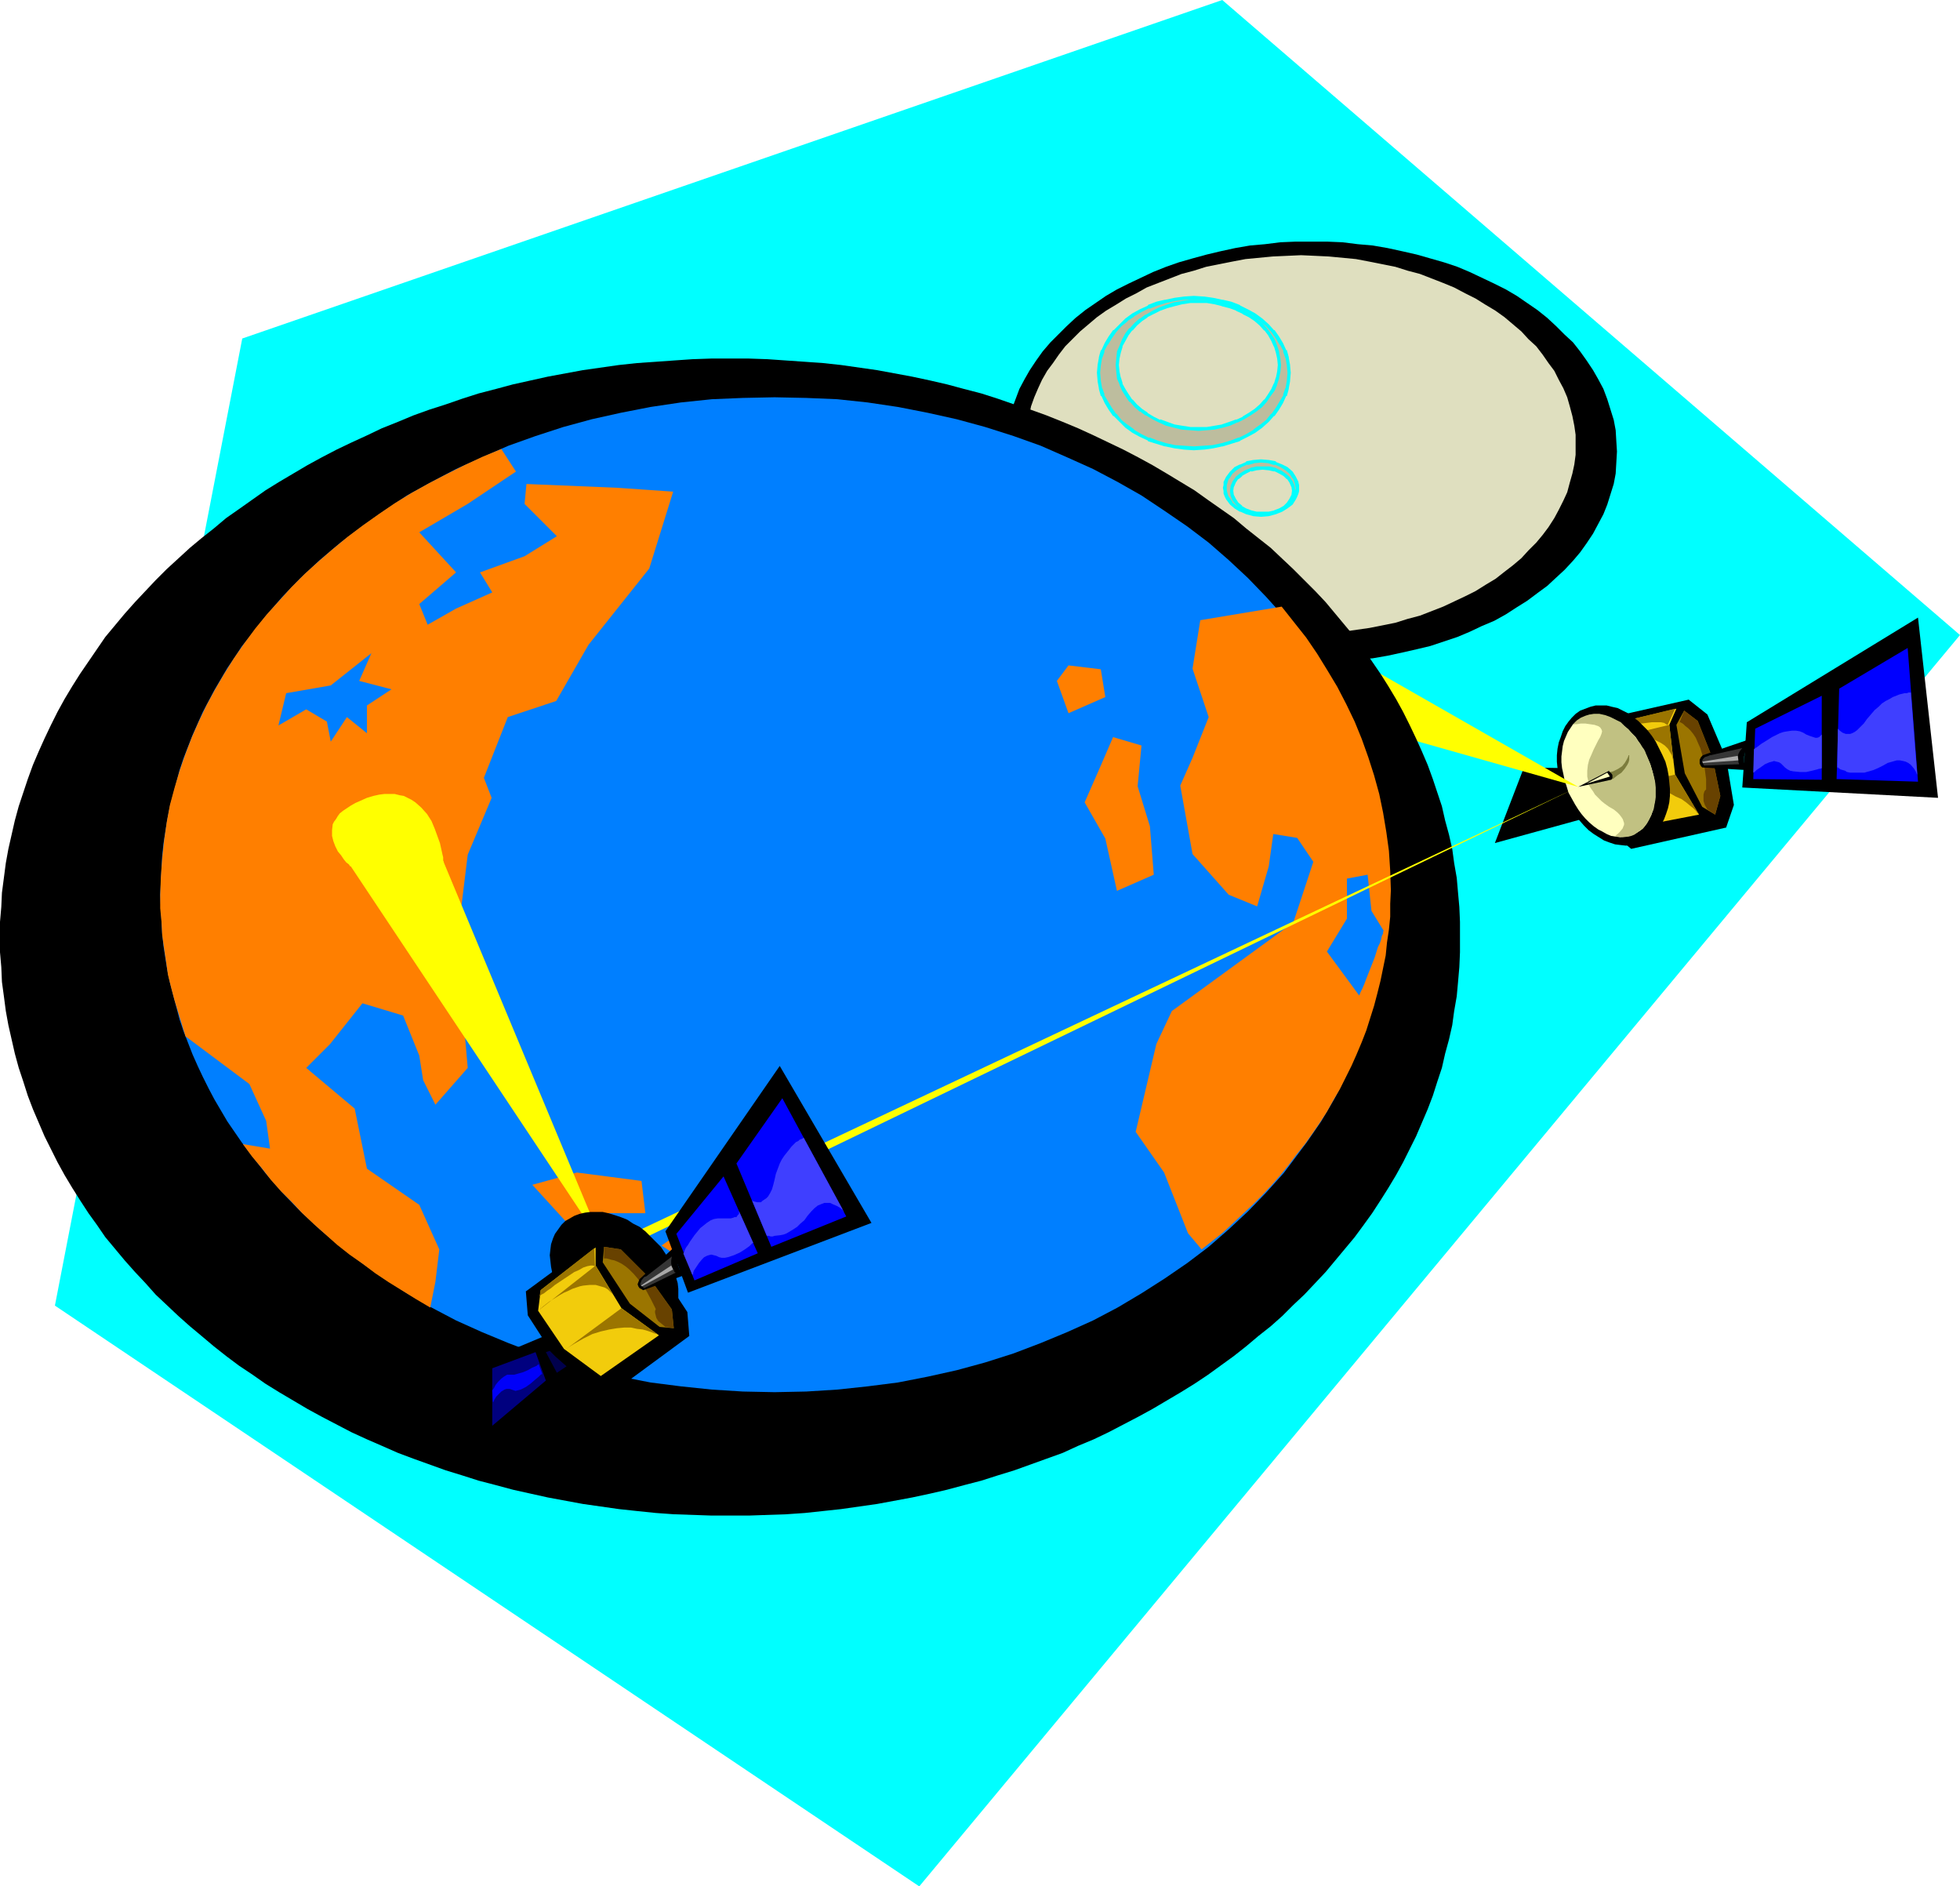
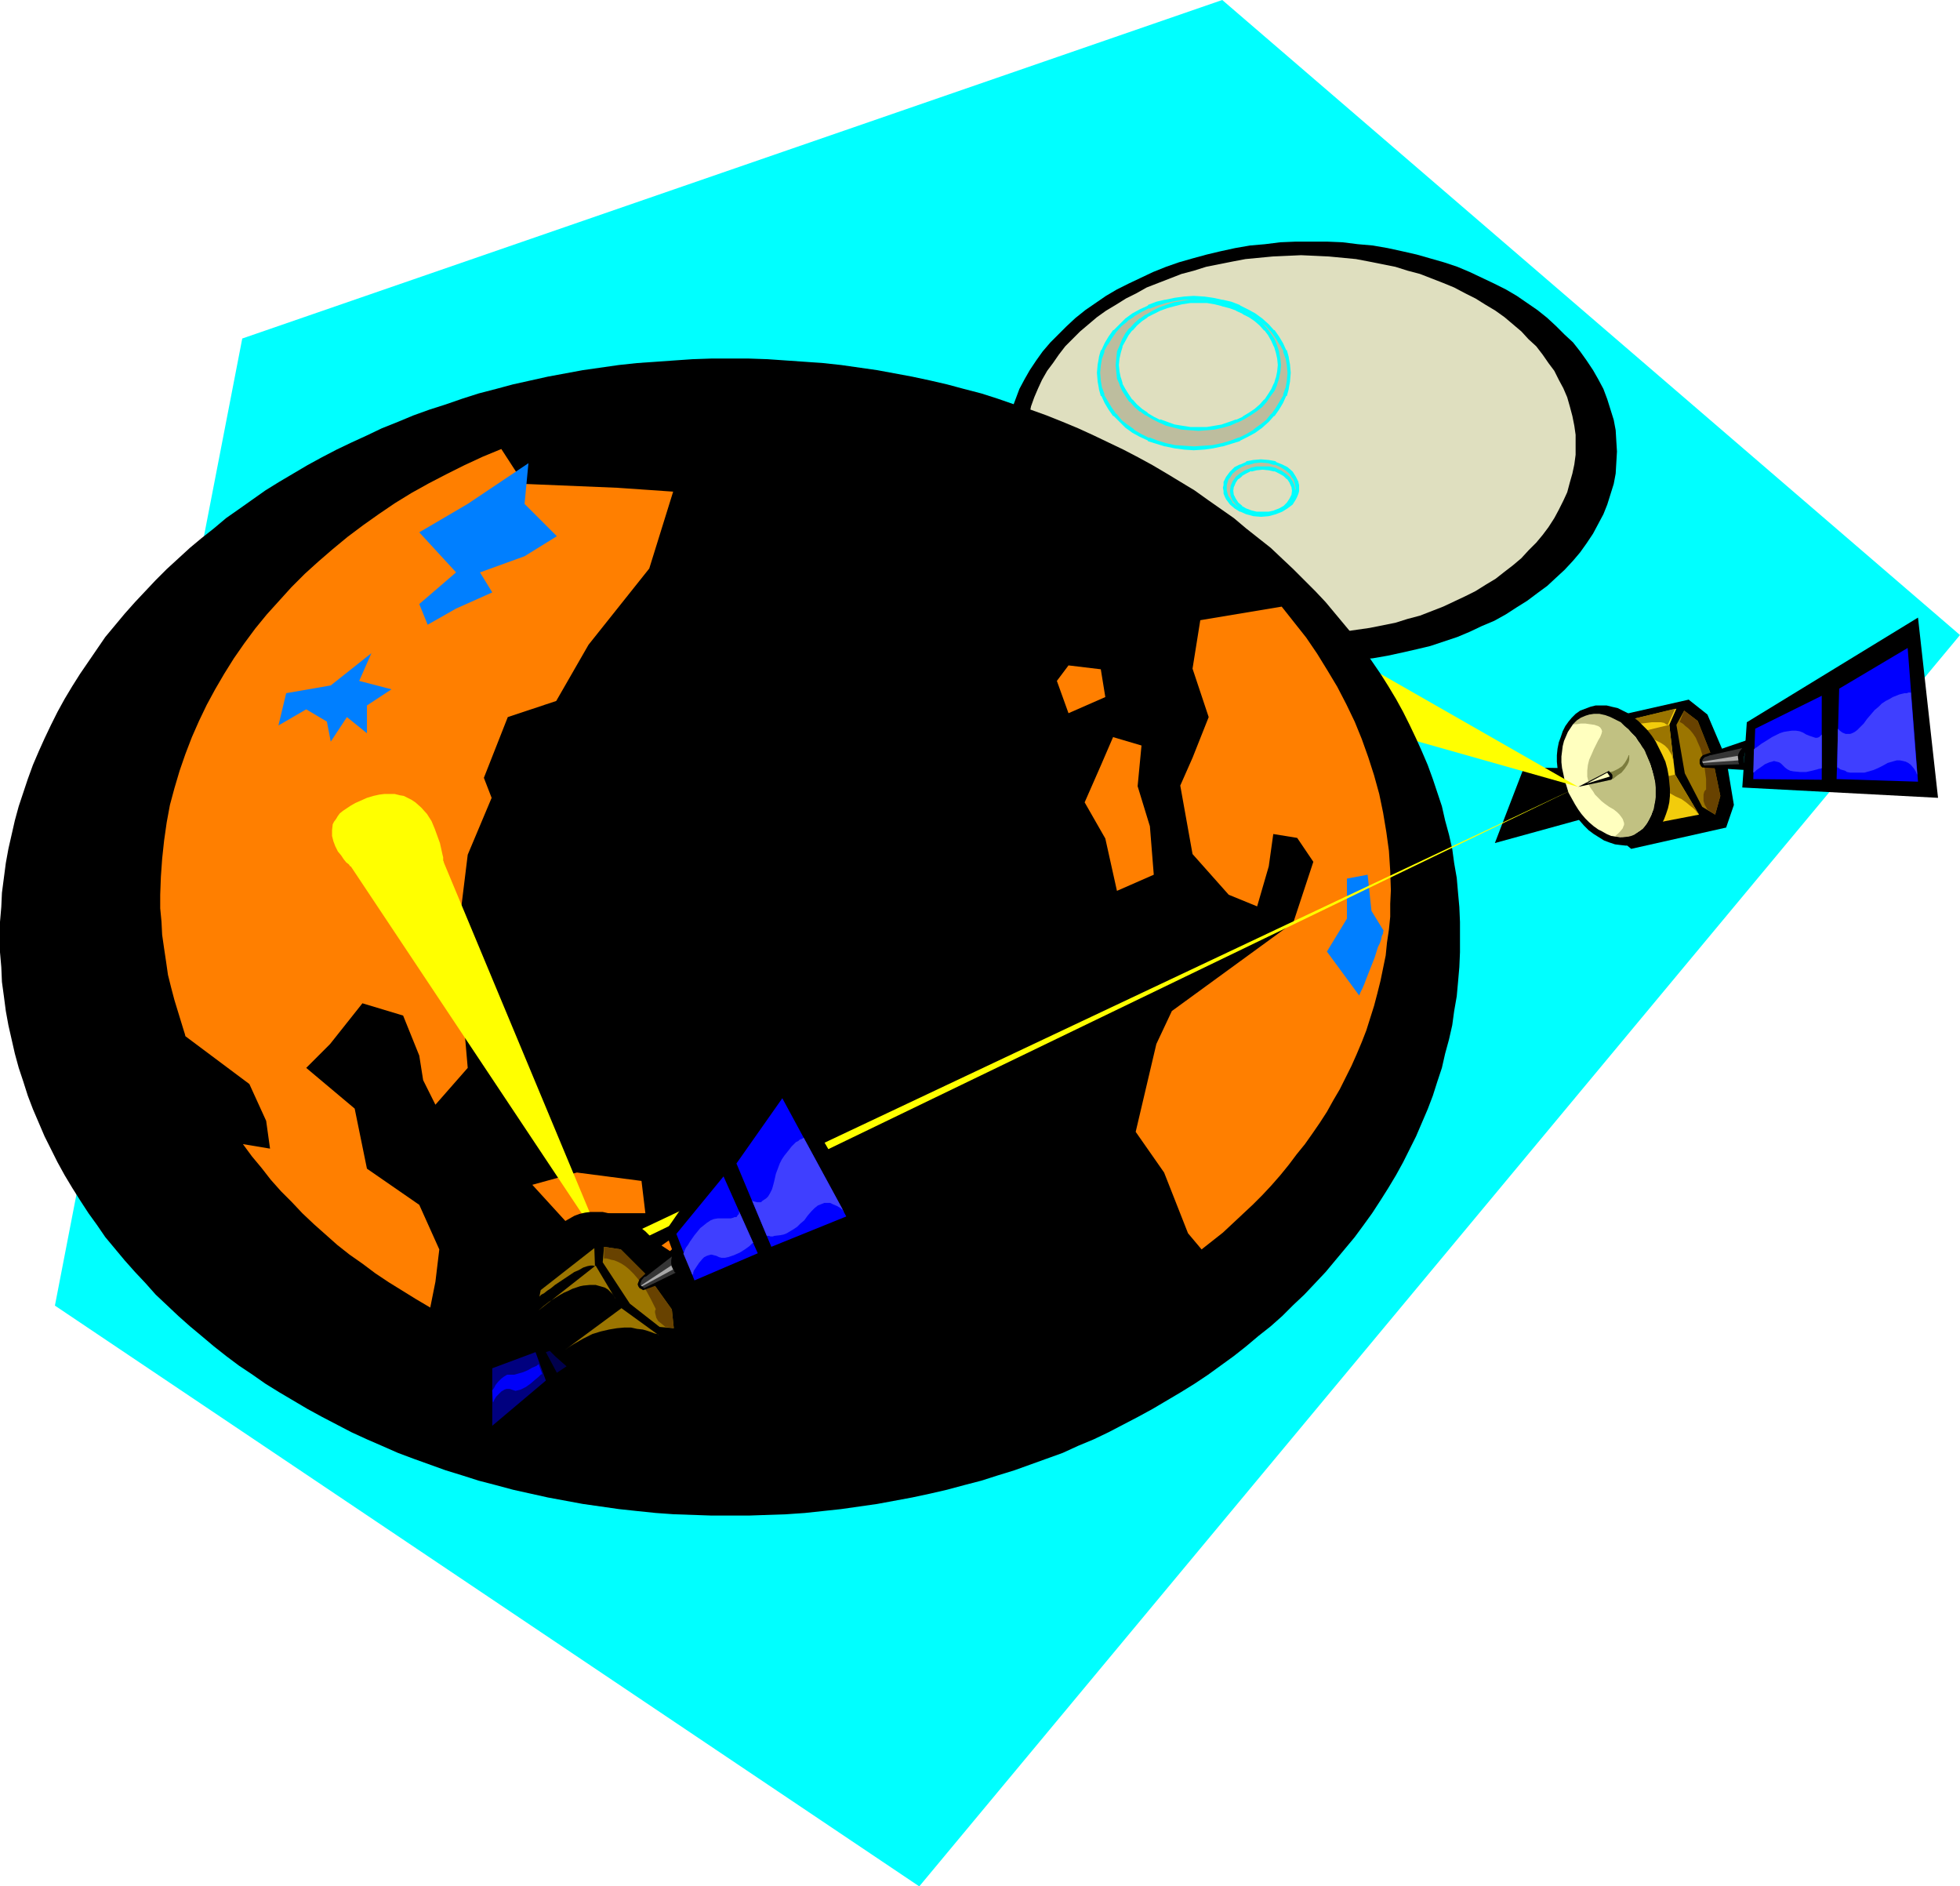
<svg xmlns="http://www.w3.org/2000/svg" xmlns:ns1="http://sodipodi.sourceforge.net/DTD/sodipodi-0.dtd" xmlns:ns2="http://www.inkscape.org/namespaces/inkscape" version="1.0" width="129.724mm" height="124.82mm" id="svg75" ns1:docname="Satellite Relay.wmf">
  <ns1:namedview id="namedview75" pagecolor="#ffffff" bordercolor="#000000" borderopacity="0.25" ns2:showpageshadow="2" ns2:pageopacity="0.0" ns2:pagecheckerboard="0" ns2:deskcolor="#d1d1d1" ns2:document-units="mm" />
  <defs id="defs1">
    <pattern id="WMFhbasepattern" patternUnits="userSpaceOnUse" width="6" height="6" x="0" y="0" />
  </defs>
  <path style="fill:#00ffff;fill-opacity:1;fill-rule:evenodd;stroke:none" d="M 13.736,326.516 229.957,471.759 490.294,158.815 305.747,0 60.6,84.658 Z" id="path1" />
  <path style="fill:#000000;fill-opacity:1;fill-rule:evenodd;stroke:none" d="m 328.048,165.6 h 3.878 l 3.878,-0.323 3.878,-0.323 3.717,-0.323 3.717,-0.646 3.717,-0.808 3.555,-0.808 3.394,-0.808 3.394,-1.131 3.394,-1.131 3.07,-1.292 3.07,-1.454 3.07,-1.292 2.909,-1.616 2.747,-1.777 2.586,-1.616 2.586,-1.939 2.424,-1.777 2.262,-2.1 2.101,-1.939 2.101,-2.262 1.778,-2.1 1.616,-2.262 1.616,-2.423 1.293,-2.423 1.293,-2.423 0.97,-2.423 0.808,-2.585 0.808,-2.585 0.485,-2.585 0.162,-2.747 0.162,-2.747 -0.162,-2.585 -0.162,-2.747 -0.485,-2.585 -0.808,-2.585 -0.808,-2.585 -0.97,-2.585 -1.293,-2.423 -1.293,-2.262 -1.616,-2.423 -1.616,-2.262 -1.778,-2.262 -2.101,-1.939 -2.101,-2.1 -2.262,-2.1 -2.424,-1.939 -2.586,-1.777 -2.586,-1.777 -2.747,-1.616 -2.909,-1.454 -3.07,-1.454 -3.07,-1.454 -3.07,-1.292 -3.394,-1.131 -3.394,-0.969 -3.394,-0.969 -3.555,-0.808 -3.717,-0.808 -3.717,-0.646 -3.717,-0.323 -3.878,-0.485 -3.878,-0.162 h -3.878 -3.878 l -3.878,0.162 -3.878,0.485 -3.717,0.323 -3.717,0.646 -3.717,0.808 -3.394,0.808 -3.555,0.969 -3.394,0.969 -3.232,1.131 -3.232,1.292 -3.07,1.454 -3.07,1.454 -2.909,1.454 -2.747,1.616 -2.586,1.777 -2.586,1.777 -2.424,1.939 -2.262,2.1 -2.101,2.1 -1.939,1.939 -1.939,2.262 -1.616,2.262 -1.616,2.423 -1.293,2.262 -1.293,2.423 -0.97,2.585 -0.97,2.585 -0.646,2.585 -0.485,2.585 -0.162,2.747 -0.162,2.585 0.162,2.747 0.162,2.747 0.485,2.585 0.646,2.585 0.97,2.585 0.97,2.423 1.293,2.423 1.293,2.423 1.616,2.423 1.616,2.262 1.939,2.1 1.939,2.262 2.101,1.939 2.262,2.1 2.424,1.777 2.586,1.939 2.586,1.616 2.747,1.777 2.909,1.616 3.07,1.292 3.07,1.454 3.232,1.292 3.232,1.131 3.394,1.131 3.555,0.808 3.394,0.808 3.717,0.808 3.717,0.646 3.717,0.323 3.878,0.323 3.878,0.323 z" id="path2" />
  <path style="fill:#dfdfbf;fill-opacity:1;fill-rule:evenodd;stroke:none" d="m 325.462,158.492 h 3.555 l 3.394,-0.162 3.394,-0.323 3.394,-0.485 3.394,-0.485 3.232,-0.646 3.232,-0.646 3.07,-0.969 3.07,-0.808 2.909,-1.131 2.909,-1.131 2.747,-1.292 2.747,-1.292 2.586,-1.292 2.586,-1.616 2.424,-1.454 2.262,-1.777 2.101,-1.616 2.101,-1.777 1.778,-1.939 1.939,-1.939 1.616,-1.939 1.454,-1.939 1.454,-2.262 1.131,-2.1 1.131,-2.262 0.97,-2.1 0.646,-2.423 0.646,-2.262 0.485,-2.262 0.323,-2.423 v -2.423 -2.585 l -0.323,-2.262 -0.485,-2.423 -0.646,-2.423 -0.646,-2.262 -0.97,-2.262 -1.131,-2.1 -1.131,-2.262 -1.454,-1.939 -1.454,-2.1 -1.616,-2.1 -1.939,-1.777 -1.778,-1.939 -2.101,-1.777 -2.101,-1.777 -2.262,-1.616 -2.424,-1.454 -2.586,-1.616 -2.586,-1.292 -2.747,-1.454 -2.747,-1.131 -2.909,-1.131 -2.909,-1.131 -3.07,-0.808 -3.07,-0.969 -3.232,-0.646 -3.232,-0.646 -3.394,-0.646 -3.394,-0.323 -3.394,-0.323 -3.394,-0.162 -3.555,-0.162 -3.555,0.162 -3.555,0.162 -3.394,0.323 -3.394,0.323 -3.394,0.646 -3.232,0.646 -3.232,0.646 -3.07,0.969 -3.07,0.808 -2.909,1.131 -2.909,1.131 -2.909,1.131 -2.586,1.454 -2.586,1.292 -2.586,1.616 -2.424,1.454 -2.262,1.616 -2.101,1.777 -2.101,1.777 -1.939,1.939 -1.778,1.777 -1.616,2.1 -1.454,2.1 -1.454,1.939 -1.293,2.262 -0.97,2.1 -0.97,2.262 -0.808,2.262 -0.485,2.423 -0.485,2.423 -0.323,2.262 v 2.585 2.423 l 0.323,2.423 0.485,2.262 0.485,2.262 0.808,2.423 0.97,2.1 0.97,2.262 1.293,2.1 1.454,2.262 1.454,1.939 1.616,1.939 1.778,1.939 1.939,1.939 2.101,1.777 2.101,1.616 2.262,1.777 2.424,1.454 2.586,1.616 2.586,1.292 2.586,1.292 2.909,1.292 2.909,1.131 2.909,1.131 3.07,0.808 3.07,0.969 3.232,0.646 3.232,0.646 3.394,0.485 3.394,0.485 3.394,0.323 3.555,0.162 z" id="path3" />
  <path style="fill:#bdbd9e;fill-opacity:1;fill-rule:evenodd;stroke:none" d="m 299.768,107.277 h -2.101 l -1.939,-0.323 -2.101,-0.485 -1.778,-0.485 -1.778,-0.646 -1.616,-0.808 -1.616,-0.969 -1.454,-0.969 -1.293,-1.131 -1.131,-1.292 -0.97,-1.292 -0.97,-1.292 -0.646,-1.454 -0.485,-1.616 -0.323,-1.616 -0.162,-1.616 0.162,-1.616 0.323,-1.616 0.485,-1.454 0.646,-1.454 0.97,-1.454 0.97,-1.292 1.131,-1.292 1.293,-1.131 1.454,-0.969 1.616,-0.969 1.616,-0.808 1.778,-0.646 1.778,-0.485 2.101,-0.485 1.939,-0.162 2.101,-0.162 2.101,0.162 1.939,0.162 1.939,0.485 1.939,0.485 1.778,0.646 1.616,0.808 1.616,0.969 1.293,0.969 1.454,1.131 1.131,1.292 0.97,1.292 0.808,1.454 0.808,1.454 0.485,1.454 0.162,1.616 0.162,1.616 -0.162,1.616 -0.162,1.616 -0.485,1.616 -0.808,1.454 -0.808,1.292 -0.97,1.292 -1.131,1.292 -1.454,1.131 -1.293,0.969 -1.616,0.969 -1.616,0.808 -1.778,0.646 -1.939,0.485 -1.939,0.485 -1.939,0.323 z m -1.131,-32.797 -2.424,0.162 -2.262,0.162 -2.424,0.485 -2.101,0.646 -2.101,0.808 -1.939,0.969 -1.939,1.131 -1.616,1.131 -1.616,1.292 -1.293,1.616 -1.293,1.454 -0.97,1.616 -0.808,1.777 -0.485,1.777 -0.485,1.939 v 1.777 1.939 l 0.485,1.939 0.485,1.777 0.808,1.777 0.97,1.616 1.293,1.454 1.293,1.454 1.616,1.454 1.616,1.131 1.939,1.131 1.939,0.969 2.101,0.808 2.101,0.646 2.424,0.485 2.262,0.162 2.424,0.162 2.424,-0.162 2.424,-0.162 2.262,-0.485 2.101,-0.646 2.101,-0.808 2.101,-0.969 1.778,-1.131 1.616,-1.131 1.616,-1.454 1.293,-1.454 1.293,-1.454 0.97,-1.616 0.808,-1.777 0.485,-1.777 0.485,-1.939 v -1.939 -1.777 l -0.485,-1.939 -0.485,-1.777 -0.808,-1.777 -0.97,-1.616 -1.293,-1.454 -1.293,-1.616 -1.616,-1.292 -1.616,-1.131 -1.778,-1.131 -2.101,-0.969 -2.101,-0.808 -2.101,-0.646 -2.262,-0.485 -2.424,-0.162 z" id="path4" />
  <path style="fill:#00ffff;fill-opacity:1;fill-rule:evenodd;stroke:none" d="m 299.768,106.792 h -2.101 0.162 l -2.101,-0.323 -1.939,-0.323 v 0 l -1.778,-0.646 -1.778,-0.646 v 0.162 l -1.616,-0.808 -1.616,-0.969 h 0.162 l -1.454,-0.969 v 0 l -1.293,-1.131 -1.131,-1.293 v 0.162 l -0.97,-1.454 -0.808,-1.292 v 0 l -0.808,-1.454 0.162,0.162 -0.485,-1.616 v 0.162 l -0.323,-1.616 -0.162,-1.616 v 0 l 0.162,-1.616 0.323,-1.454 v 0 l 0.485,-1.616 -0.162,0.162 0.808,-1.454 v 0 l 0.808,-1.454 0.97,-1.292 v 0.162 l 1.131,-1.292 1.293,-1.131 v 0 l 1.454,-0.969 h -0.162 l 1.616,-0.808 1.616,-0.808 v 0 l 1.778,-0.646 1.778,-0.485 v 0 l 1.939,-0.485 2.101,-0.323 h -0.162 2.101 2.101 v 0 l 1.939,0.323 1.939,0.485 h -0.162 l 1.939,0.485 1.778,0.646 h -0.162 l 1.778,0.808 h -0.162 l 1.616,0.808 1.454,0.969 v 0 l 1.293,1.131 1.131,1.292 v -0.162 l 0.97,1.292 0.808,1.454 v 0 l 0.646,1.454 V 86.597 l 0.485,1.616 v 0 l 0.323,1.454 0.162,1.616 v 0 l -0.162,1.616 -0.323,1.616 v -0.162 l -0.485,1.616 v -0.162 l -0.646,1.454 v 0 l -0.808,1.292 -0.97,1.454 v -0.162 l -1.131,1.293 -1.293,1.131 v 0 l -1.454,0.969 -1.616,0.969 h 0.162 l -1.778,0.808 0.162,-0.162 -1.778,0.646 -1.939,0.646 h 0.162 l -1.939,0.323 -1.939,0.323 v 0 h -2.101 v 0.969 l 2.101,-0.162 v 0 l 1.939,-0.162 2.101,-0.485 v 0 l 1.778,-0.485 1.778,-0.808 h 0.162 l 1.616,-0.808 v 0 l 1.616,-0.969 1.454,-0.969 v 0 l 1.454,-1.131 1.131,-1.292 v 0 l 0.97,-1.454 0.97,-1.292 v 0 l 0.646,-1.454 v -0.162 l 0.485,-1.454 v -0.162 l 0.323,-1.454 0.162,-1.777 v 0 l -0.162,-1.616 -0.323,-1.616 v -0.162 l -0.485,-1.454 v 0 l -0.646,-1.616 v 0 l -0.97,-1.454 -0.97,-1.292 v 0 l -1.131,-1.292 -1.454,-1.131 v 0 l -1.454,-0.969 -1.616,-0.969 v 0 l -1.616,-0.808 h -0.162 l -1.778,-0.646 -1.778,-0.646 v 0 l -2.101,-0.323 -1.939,-0.323 v 0 h -2.101 -2.101 v 0 l -2.101,0.323 -1.939,0.323 v 0 l -1.939,0.646 -1.778,0.646 v 0 l -1.616,0.808 -1.616,0.969 h -0.162 l -1.293,0.969 h -0.162 l -1.293,1.131 -1.131,1.292 h -0.162 l -0.97,1.292 -0.808,1.454 v 0 l -0.646,1.616 v 0 l -0.646,1.454 v 0.162 l -0.162,1.616 -0.162,1.616 v 0 l 0.162,1.777 0.162,1.454 v 0.162 l 0.646,1.454 v 0.162 l 0.646,1.454 v 0 l 0.808,1.292 0.97,1.454 h 0.162 l 1.131,1.292 1.293,1.131 h 0.162 l 1.293,0.969 h 0.162 l 1.616,0.969 1.616,0.808 v 0 l 1.778,0.808 1.939,0.485 v 0 l 1.939,0.485 2.101,0.162 v 0 l 2.101,0.162 z" id="path5" />
  <path style="fill:#00ffff;fill-opacity:1;fill-rule:evenodd;stroke:none" d="m 298.636,73.995 -2.424,0.162 v 0 l -2.424,0.323 -2.262,0.485 h -0.162 l -2.101,0.485 -2.101,0.808 v 0.162 l -2.101,0.969 -1.778,0.969 v 0 l -1.778,1.292 v 0 l -1.454,1.454 -1.454,1.454 h -0.162 l -1.131,1.616 -0.97,1.616 v 0 l -0.808,1.777 h -0.162 l -0.485,1.777 v 0.162 l -0.323,1.777 v 0.162 l -0.162,1.777 0.162,1.939 v 0.162 l 0.323,1.777 v 0.162 l 0.485,1.777 h 0.162 l 0.808,1.777 v 0 l 0.97,1.616 1.131,1.616 h 0.162 l 1.454,1.454 1.454,1.454 v 0 l 1.778,1.292 v 0 l 1.778,0.969 2.101,0.969 v 0.162 l 2.101,0.646 2.101,0.646 h 0.162 l 2.262,0.485 2.424,0.323 v 0 l 2.424,0.162 2.424,-0.162 h 0.162 l 2.262,-0.323 2.262,-0.485 h 0.162 l 2.101,-0.646 2.101,-0.646 0.162,-0.162 1.939,-0.969 1.778,-0.969 v 0 l 1.778,-1.292 v 0 l 1.616,-1.454 1.293,-1.454 h 0.162 l 1.131,-1.616 0.97,-1.616 v 0 l 0.808,-1.777 h 0.162 l 0.485,-1.777 V 97.098 l 0.323,-1.777 v -0.162 l 0.162,-1.939 -0.162,-1.777 V 91.282 l -0.323,-1.777 v -0.162 l -0.485,-1.777 h -0.162 l -0.808,-1.777 v 0 l -0.97,-1.616 -1.131,-1.616 h -0.162 l -1.293,-1.454 -1.616,-1.454 v 0 l -1.778,-1.292 v 0 l -1.778,-0.969 -1.939,-0.969 -0.162,-0.162 -2.101,-0.808 -2.101,-0.485 h -0.162 l -2.262,-0.485 -2.262,-0.323 h -0.162 l -2.424,-0.162 v 0.969 h 2.424 v 0 l 2.262,0.323 2.262,0.485 v 0 l 2.262,0.646 2.101,0.808 -0.162,-0.162 1.939,0.969 1.939,1.131 h -0.162 l 1.778,1.131 h -0.162 l 1.616,1.292 1.293,1.454 v 0 l 1.131,1.616 0.97,1.616 v -0.162 l 0.97,1.777 h -0.162 l 0.646,1.777 v -0.162 l 0.323,1.939 v 0 l 0.162,1.777 -0.162,1.939 v 0 l -0.323,1.939 v -0.162 l -0.646,1.777 h 0.162 l -0.97,1.616 v 0 l -0.97,1.616 -1.131,1.616 v -0.162 l -1.293,1.616 -1.616,1.292 0.162,-0.162 -1.778,1.292 h 0.162 l -1.939,1.131 -1.939,0.969 0.162,-0.162 -2.101,0.808 -2.262,0.646 v 0 l -2.262,0.485 -2.262,0.162 v 0 l -2.424,0.162 -2.424,-0.162 v 0 l -2.262,-0.162 -2.262,-0.485 v 0 l -2.101,-0.646 -2.101,-0.808 v 0.162 l -1.939,-0.969 -1.939,-1.131 h 0.162 l -1.778,-1.292 0.162,0.162 -1.616,-1.292 -1.293,-1.616 v 0.162 l -1.131,-1.616 -0.97,-1.616 v 0 l -0.97,-1.616 h 0.162 l -0.646,-1.777 v 0.162 l -0.323,-1.939 v 0 l -0.162,-1.939 0.162,-1.777 v 0 l 0.323,-1.939 v 0.162 l 0.646,-1.777 h -0.162 l 0.97,-1.777 v 0.162 l 0.97,-1.616 1.131,-1.616 v 0 l 1.293,-1.454 1.616,-1.292 h -0.162 l 1.778,-1.131 h -0.162 l 1.939,-1.131 1.939,-0.969 v 0.162 l 2.101,-0.808 2.101,-0.646 v 0 l 2.262,-0.485 2.262,-0.323 v 0 h 2.424 z" id="path6" />
  <path style="fill:#bdbd9e;fill-opacity:1;fill-rule:evenodd;stroke:none" d="m 292.819,125.856 -0.162,1.131 -0.485,1.131 -0.646,0.969 -0.97,0.808 -1.131,0.646 -1.293,0.646 -1.454,0.323 h -1.616 -1.454 l -1.616,-0.323 -1.293,-0.646 -1.131,-0.646 -0.808,-0.808 -0.808,-0.969 -0.485,-1.131 -0.162,-1.131 0.162,-1.131 0.485,-1.131 0.808,-0.969 0.808,-0.808 1.131,-0.808 1.293,-0.485 1.616,-0.323 1.454,-0.162 1.616,0.162 1.454,0.323 1.293,0.485 1.131,0.808 0.97,0.808 0.646,0.969 0.485,1.131 z m 0.97,-0.808 -0.162,-0.646 v -0.646 l -0.323,-0.646 -0.323,-0.646 -0.808,-1.131 -1.131,-0.969 -1.293,-0.808 -1.616,-0.646 -1.616,-0.485 h -1.939 -1.778 l -1.778,0.485 -1.454,0.646 -1.293,0.808 -1.131,0.969 -0.808,1.131 -0.323,0.646 -0.323,0.646 v 0.646 l -0.162,0.646 0.162,0.646 v 0.808 l 0.323,0.646 0.323,0.646 0.808,1.131 1.131,0.969 1.293,0.808 1.454,0.646 1.778,0.323 1.778,0.162 1.939,-0.162 1.616,-0.323 1.616,-0.646 1.293,-0.808 1.131,-0.969 0.808,-1.131 0.323,-0.646 0.323,-0.646 v -0.808 z" id="path7" />
  <path style="fill:#00ffff;fill-opacity:1;fill-rule:evenodd;stroke:none" d="m 292.334,125.856 v -0.162 l -0.162,1.292 v -0.162 l -0.485,1.131 0.162,-0.162 -0.646,0.969 v 0 l -0.97,0.808 v 0 l -1.131,0.646 h 0.162 l -1.454,0.646 0.162,-0.162 -1.454,0.323 -1.454,0.162 v 0 l -1.454,-0.162 -1.454,-0.323 0.162,0.162 -1.293,-0.646 v 0 l -1.131,-0.646 v 0 l -0.97,-0.808 h 0.162 l -0.808,-0.969 0.162,0.162 -0.485,-1.131 v 0.162 l -0.162,-1.292 v 0.162 l 0.162,-1.131 v 0.162 l 0.485,-1.131 h -0.162 l 0.808,-0.969 -0.162,0.162 0.97,-0.808 v 0 l 1.131,-0.646 v 0 l 1.293,-0.646 -0.162,0.162 1.454,-0.323 1.454,-0.162 v 0 l 1.454,0.162 1.454,0.323 -0.162,-0.162 1.454,0.646 h -0.162 l 1.131,0.646 v 0 l 0.97,0.808 v -0.162 l 0.646,0.969 h -0.162 l 0.485,1.131 v -0.162 l 0.162,1.131 h 0.808 l -0.162,-1.292 -0.485,-1.131 -0.646,-1.131 -1.131,-0.808 v 0 l -1.131,-0.808 -1.293,-0.485 -0.162,-0.162 -1.454,-0.323 h -1.616 v 0 h -1.616 l -1.454,0.323 -1.454,0.646 v 0 l -1.131,0.808 h -0.162 l -0.808,0.808 -0.808,1.131 -0.485,1.131 -0.162,1.292 0.162,1.292 0.485,1.131 0.808,1.131 0.97,0.969 1.131,0.646 v 0 l 1.454,0.485 1.454,0.323 1.616,0.162 v 0 l 1.616,-0.162 1.454,-0.323 h 0.162 l 1.293,-0.485 v 0 l 1.131,-0.646 0.162,-0.162 0.97,-0.808 0.646,-1.131 0.485,-1.131 0.162,-1.292 z" id="path8" />
  <path style="fill:#00ffff;fill-opacity:1;fill-rule:evenodd;stroke:none" d="m 294.273,125.049 -0.162,-0.646 -0.162,-0.646 v -0.162 l -0.162,-0.646 h -0.162 l -0.162,-0.646 v -0.162 l -0.97,-1.131 -1.131,-1.131 -1.454,-0.646 v 0 l -1.616,-0.646 v -0.162 l -1.778,-0.323 -1.939,-0.162 -1.778,0.162 -1.778,0.323 -0.162,0.162 -1.454,0.646 h -0.162 l -1.293,0.646 -1.131,1.131 -0.97,1.131 v 0.162 l -0.162,0.646 h -0.162 l -0.162,0.646 v 0.162 l -0.162,0.646 v 0.646 0.808 l 0.162,0.646 v 0 l 0.162,0.808 h 0.162 l 0.162,0.646 v 0 l 0.97,1.292 1.131,0.969 1.293,0.808 h 0.162 l 1.454,0.646 h 0.162 l 1.778,0.485 1.778,0.162 1.939,-0.162 1.778,-0.485 v 0 l 1.616,-0.646 v 0 l 1.454,-0.808 1.131,-0.969 0.97,-1.292 v 0 l 0.162,-0.646 h 0.162 l 0.162,-0.808 v 0 l 0.162,-0.646 0.162,-0.808 h -0.97 v 0.646 l -0.162,0.646 v 0 l -0.162,0.646 v 0 l -0.323,0.485 v 0 l -0.808,1.131 v 0 l -1.131,0.969 h 0.162 l -1.454,0.808 h 0.162 l -1.616,0.485 h 0.162 l -1.778,0.485 h 0.162 -1.939 -1.778 0.162 l -1.778,-0.485 v 0 l -1.454,-0.485 v 0 l -1.293,-0.808 v 0 l -0.97,-0.969 v 0 l -0.808,-1.131 v 0 l -0.323,-0.485 h 0.162 l -0.323,-0.646 v 0 l -0.162,-0.646 v -0.646 0.162 -0.808 l 0.162,-0.646 v 0.162 l 0.323,-0.646 h -0.162 l 0.323,-0.646 v 0 l 0.808,-1.131 v 0.162 l 0.97,-0.969 v 0 l 1.293,-0.808 1.454,-0.646 v 0.162 l 1.778,-0.485 h -0.162 l 1.778,-0.162 1.939,0.162 h -0.162 l 1.778,0.485 -0.162,-0.162 1.616,0.646 h -0.162 l 1.454,0.808 h -0.162 l 1.131,0.969 v -0.162 l 0.808,1.131 v 0 l 0.323,0.646 v 0 l 0.162,0.646 v -0.162 l 0.162,0.646 v 0.808 -0.162 z" id="path9" />
  <path style="fill:#bdbd9e;fill-opacity:1;fill-rule:evenodd;stroke:none" d="m 323.684,122.787 -0.323,1.131 -0.323,1.131 -0.808,0.969 -0.808,0.808 -1.293,0.646 -1.293,0.485 -1.454,0.323 -1.454,0.162 -1.616,-0.162 -1.454,-0.323 -1.293,-0.485 -1.131,-0.646 -0.97,-0.808 -0.808,-0.969 -0.323,-1.131 -0.162,-1.131 0.162,-1.131 0.323,-1.131 0.808,-0.969 0.97,-0.808 1.131,-0.808 1.293,-0.485 1.454,-0.323 1.616,-0.162 1.454,0.162 1.454,0.323 1.293,0.485 1.293,0.808 0.808,0.808 0.808,0.969 0.323,1.131 z m 0.808,-0.808 v -0.646 l -0.162,-0.646 -0.162,-0.646 -0.323,-0.646 -0.808,-1.131 -1.131,-0.969 -1.293,-0.808 -1.616,-0.646 -1.616,-0.485 h -1.939 -1.778 l -1.778,0.485 -1.454,0.646 -1.454,0.808 -1.131,0.969 -0.646,1.131 -0.323,0.646 -0.323,0.646 -0.162,0.646 v 0.646 0.646 l 0.162,0.808 0.323,0.646 0.323,0.646 0.646,1.131 1.131,0.969 1.454,0.808 1.454,0.646 1.778,0.323 1.778,0.162 1.939,-0.162 1.616,-0.323 1.616,-0.646 1.293,-0.808 1.131,-0.969 0.808,-1.131 0.323,-0.646 0.162,-0.646 0.162,-0.808 z" id="path10" />
  <path style="fill:#00ffff;fill-opacity:1;fill-rule:evenodd;stroke:none" d="m 323.2,122.787 v -0.162 l -0.162,1.292 v -0.162 l -0.485,0.969 v 0 l -0.646,0.969 v 0 l -0.808,0.808 v 0 l -1.131,0.646 v 0 l -1.293,0.485 h 0.162 l -1.454,0.323 h -1.616 0.162 -1.616 l -1.293,-0.323 v 0 l -1.293,-0.485 v 0 l -1.131,-0.646 h 0.162 l -0.97,-0.808 v 0 l -0.646,-0.969 v 0 l -0.485,-0.969 v 0.162 l -0.162,-1.292 v 0.162 l 0.162,-1.131 v 0.162 l 0.485,-1.131 v 0 l 0.646,-0.969 v 0.162 l 0.97,-0.808 h -0.162 l 1.131,-0.646 v 0 l 1.293,-0.646 v 0.162 l 1.293,-0.323 1.616,-0.162 h -0.162 l 1.616,0.162 1.454,0.323 -0.162,-0.162 1.293,0.646 v 0 l 1.131,0.646 v 0 l 0.808,0.808 v -0.162 l 0.646,0.969 v 0 l 0.485,1.131 v -0.162 l 0.162,1.131 h 0.808 l -0.162,-1.292 -0.485,-1.131 -0.808,-1.131 -0.97,-0.808 v 0 l -1.131,-0.808 h -0.162 l -1.293,-0.646 -1.454,-0.323 h -1.616 -0.162 -1.454 l -1.454,0.323 -0.162,0.162 -1.293,0.485 -1.293,0.808 v 0 l -0.97,0.808 -0.808,1.131 -0.485,1.131 -0.162,1.292 0.162,1.292 0.485,1.131 0.808,0.969 0.97,0.969 1.131,0.646 h 0.162 l 1.293,0.646 h 0.162 l 1.454,0.323 1.454,0.162 h 0.162 l 1.616,-0.162 1.454,-0.323 1.293,-0.646 h 0.162 l 1.131,-0.646 0.97,-0.969 0.808,-0.969 0.485,-1.131 0.162,-1.292 z" id="path11" />
  <path style="fill:#00ffff;fill-opacity:1;fill-rule:evenodd;stroke:none" d="m 324.977,121.979 v -0.646 l -0.162,-0.646 v -0.162 l -0.323,-0.646 v 0 l -0.323,-0.646 v 0 l -0.808,-1.292 -1.293,-1.131 -1.293,-0.646 v 0 l -1.616,-0.646 v -0.162 l -1.778,-0.323 -1.939,-0.162 -1.939,0.162 -1.778,0.323 v 0.162 l -1.454,0.646 h -0.162 l -1.293,0.646 -1.131,1.131 -0.97,1.292 v 0 l -0.323,0.646 v 0 l -0.323,0.646 v 0.162 0.646 l -0.162,0.646 0.162,0.808 v 0.646 0 l 0.323,0.808 v 0 l 0.323,0.646 v 0 l 0.97,1.292 1.131,0.969 1.293,0.808 h 0.162 l 1.454,0.646 v 0 l 1.778,0.485 1.939,0.162 1.939,-0.162 1.778,-0.485 v 0 l 1.616,-0.646 v 0 l 1.293,-0.808 1.293,-0.969 0.808,-1.292 v 0 l 0.323,-0.646 v 0 l 0.323,-0.808 v 0 l 0.162,-0.646 v -0.808 h -0.808 l -0.162,0.646 -0.162,0.646 v 0 l -0.162,0.646 v 0 l -0.323,0.485 v 0 l -0.808,1.131 h 0.162 l -1.131,0.969 v 0 l -1.293,0.808 v 0 l -1.454,0.485 v 0 l -1.616,0.485 h 0.162 -1.939 -1.778 0.162 l -1.778,-0.485 v 0 l -1.454,-0.485 v 0 l -1.293,-0.808 v 0 l -1.131,-0.969 h 0.162 l -0.808,-1.131 v 0 l -0.323,-0.485 v 0 l -0.162,-0.646 v 0 l -0.162,-0.646 v -0.646 0.162 -0.646 l 0.162,-0.808 v 0.162 l 0.162,-0.646 v 0 l 0.323,-0.646 v 0.162 l 0.808,-1.292 -0.162,0.162 1.131,-0.969 v 0 l 1.293,-0.808 v 0 l 1.454,-0.646 v 0.162 l 1.778,-0.485 h -0.162 l 1.778,-0.162 1.939,0.162 h -0.162 l 1.616,0.485 v -0.162 l 1.454,0.646 v 0 l 1.293,0.808 v 0 l 1.131,0.969 -0.162,-0.162 0.808,1.292 v -0.162 l 0.323,0.646 v 0 l 0.162,0.646 v -0.162 l 0.162,0.808 0.162,0.646 v -0.162 z" id="path12" />
  <path style="fill:#bdbd9e;fill-opacity:1;fill-rule:evenodd;stroke:none" d="m 292.819,125.856 -0.162,1.131 -0.485,1.131 -0.646,0.969 -0.97,0.808 -1.131,0.646 -1.293,0.646 -1.454,0.323 h -1.616 -1.454 l -1.616,-0.323 -1.293,-0.646 -1.131,-0.646 -0.808,-0.808 -0.808,-0.969 -0.485,-1.131 -0.162,-1.131 0.162,-1.131 0.485,-1.131 0.808,-0.969 0.808,-0.808 1.131,-0.808 1.293,-0.485 1.616,-0.323 1.454,-0.162 1.616,0.162 1.454,0.323 1.293,0.485 1.131,0.808 0.97,0.808 0.646,0.969 0.485,1.131 z m 0.97,-0.808 -0.162,-0.646 v -0.646 l -0.323,-0.646 -0.323,-0.646 -0.808,-1.131 -1.131,-0.969 -1.293,-0.808 -1.616,-0.646 -1.616,-0.485 h -1.939 -1.778 l -1.778,0.485 -1.454,0.646 -1.293,0.808 -1.131,0.969 -0.808,1.131 -0.323,0.646 -0.323,0.646 v 0.646 l -0.162,0.646 0.162,0.646 v 0.808 l 0.323,0.646 0.323,0.646 0.808,1.131 1.131,0.969 1.293,0.808 1.454,0.646 1.778,0.323 1.778,0.162 1.939,-0.162 1.616,-0.323 1.616,-0.646 1.293,-0.808 1.131,-0.969 0.808,-1.131 0.323,-0.646 0.323,-0.646 v -0.808 z" id="path13" />
  <path style="fill:#00ffff;fill-opacity:1;fill-rule:evenodd;stroke:none" d="m 292.334,125.856 v -0.162 l -0.162,1.292 v -0.162 l -0.485,1.131 0.162,-0.162 -0.646,0.969 v 0 l -0.97,0.808 v 0 l -1.131,0.646 h 0.162 l -1.454,0.646 0.162,-0.162 -1.454,0.323 -1.454,0.162 v 0 l -1.454,-0.162 -1.454,-0.323 0.162,0.162 -1.293,-0.646 v 0 l -1.131,-0.646 v 0 l -0.97,-0.808 h 0.162 l -0.808,-0.969 0.162,0.162 -0.485,-1.131 v 0.162 l -0.162,-1.292 v 0.162 l 0.162,-1.131 v 0.162 l 0.485,-1.131 h -0.162 l 0.808,-0.969 -0.162,0.162 0.97,-0.808 v 0 l 1.131,-0.646 v 0 l 1.293,-0.646 -0.162,0.162 1.454,-0.323 1.454,-0.162 v 0 l 1.454,0.162 1.454,0.323 -0.162,-0.162 1.454,0.646 h -0.162 l 1.131,0.646 v 0 l 0.97,0.808 v -0.162 l 0.646,0.969 h -0.162 l 0.485,1.131 v -0.162 l 0.162,1.131 h 0.808 l -0.162,-1.292 -0.485,-1.131 -0.646,-1.131 -1.131,-0.808 v 0 l -1.131,-0.808 -1.293,-0.485 -0.162,-0.162 -1.454,-0.323 h -1.616 v 0 h -1.616 l -1.454,0.323 -1.454,0.646 v 0 l -1.131,0.808 h -0.162 l -0.808,0.808 -0.808,1.131 -0.485,1.131 -0.162,1.292 0.162,1.292 0.485,1.131 0.808,1.131 0.97,0.969 1.131,0.646 v 0 l 1.454,0.485 1.454,0.323 1.616,0.162 v 0 l 1.616,-0.162 1.454,-0.323 h 0.162 l 1.293,-0.485 v 0 l 1.131,-0.646 0.162,-0.162 0.97,-0.808 0.646,-1.131 0.485,-1.131 0.162,-1.292 z" id="path14" />
  <path style="fill:#00ffff;fill-opacity:1;fill-rule:evenodd;stroke:none" d="m 294.273,125.049 -0.162,-0.646 -0.162,-0.646 v -0.162 l -0.162,-0.646 h -0.162 l -0.162,-0.646 v -0.162 l -0.97,-1.131 -1.131,-1.131 -1.454,-0.646 v 0 l -1.616,-0.646 v -0.162 l -1.778,-0.323 -1.939,-0.162 -1.778,0.162 -1.778,0.323 -0.162,0.162 -1.454,0.646 h -0.162 l -1.293,0.646 -1.131,1.131 -0.97,1.131 v 0.162 l -0.162,0.646 h -0.162 l -0.162,0.646 v 0.162 l -0.162,0.646 v 0.646 0.808 l 0.162,0.646 v 0 l 0.162,0.808 h 0.162 l 0.162,0.646 v 0 l 0.97,1.292 1.131,0.969 1.293,0.808 h 0.162 l 1.454,0.646 h 0.162 l 1.778,0.485 1.778,0.162 1.939,-0.162 1.778,-0.485 v 0 l 1.616,-0.646 v 0 l 1.454,-0.808 1.131,-0.969 0.97,-1.292 v 0 l 0.162,-0.646 h 0.162 l 0.162,-0.808 v 0 l 0.162,-0.646 0.162,-0.808 h -0.97 v 0.646 l -0.162,0.646 v 0 l -0.162,0.646 v 0 l -0.323,0.485 v 0 l -0.808,1.131 v 0 l -1.131,0.969 h 0.162 l -1.454,0.808 h 0.162 l -1.616,0.485 h 0.162 l -1.778,0.485 h 0.162 -1.939 -1.778 0.162 l -1.778,-0.485 v 0 l -1.454,-0.485 v 0 l -1.293,-0.808 v 0 l -0.97,-0.969 v 0 l -0.808,-1.131 v 0 l -0.323,-0.485 h 0.162 l -0.323,-0.646 v 0 l -0.162,-0.646 v -0.646 0.162 -0.808 l 0.162,-0.646 v 0.162 l 0.323,-0.646 h -0.162 l 0.323,-0.646 v 0 l 0.808,-1.131 v 0.162 l 0.97,-0.969 v 0 l 1.293,-0.808 1.454,-0.646 v 0.162 l 1.778,-0.485 h -0.162 l 1.778,-0.162 1.939,0.162 h -0.162 l 1.778,0.485 -0.162,-0.162 1.616,0.646 h -0.162 l 1.454,0.808 h -0.162 l 1.131,0.969 v -0.162 l 0.808,1.131 v 0 l 0.323,0.646 v 0 l 0.162,0.646 v -0.162 l 0.162,0.646 v 0.808 -0.162 z" id="path15" />
  <path style="fill:#000000;fill-opacity:1;fill-rule:evenodd;stroke:none" d="m 407.393,201.629 -33.451,9.209 7.272,-18.903 30.381,0.485 z" id="path16" />
  <path style="fill:#000000;fill-opacity:1;fill-rule:evenodd;stroke:none" d="m 431.795,189.673 1.939,11.632 -1.939,5.655 -4.686,-3.716 -4.686,-10.986 -1.939,-11.632 1.939,-5.655 4.686,3.716 z" id="path17" />
  <path style="fill:#000000;fill-opacity:1;fill-rule:evenodd;stroke:none" d="m 408.04,194.843 1.939,11.632 -1.939,5.816 -4.686,-3.877 -4.525,-10.825 -1.939,-11.794 1.939,-5.493 4.686,3.554 z" id="path18" />
  <path style="fill:#000000;fill-opacity:1;fill-rule:evenodd;stroke:none" d="m 431.795,206.96 -23.755,5.332 -9.211,-31.989 23.594,-5.332 z" id="path19" />
  <path style="fill:#f2cc0c;fill-opacity:1;fill-rule:evenodd;stroke:none" d="m 402.384,181.272 -2.747,4.362 1.939,11.632 5.818,9.855 17.614,-3.393 -5.979,-10.017 -1.454,-12.44 1.778,-4.039 z" id="path20" />
  <path style="fill:#9b7500;fill-opacity:1;fill-rule:evenodd;stroke:none" d="m 401.899,197.59 17.13,-3.877 5.979,10.017 -0.162,-0.162 -0.323,-0.323 -0.323,-0.485 -0.646,-0.646 -0.808,-0.646 -0.97,-0.808 -1.131,-0.808 -1.454,-0.646 -1.454,-0.808 -1.778,-0.646 -1.939,-0.485 -2.101,-0.485 -2.262,-0.162 -2.424,0.162 -2.586,0.162 z" id="path21" />
  <path style="fill:#9b7500;fill-opacity:1;fill-rule:evenodd;stroke:none" d="m 399.636,185.634 17.938,-4.362 1.131,9.855 v -0.485 l -0.162,-0.485 -0.162,-0.646 -0.162,-0.646 -0.485,-0.808 -0.485,-0.808 -0.808,-0.808 -0.97,-0.646 -1.293,-0.646 -0.646,-0.323 -0.808,-0.162 -0.97,-0.162 -0.97,-0.162 h -0.97 -2.424 -1.293 l -1.454,0.323 -1.616,0.162 -1.616,0.485 z" id="path22" />
  <path style="fill:#9b7500;fill-opacity:1;fill-rule:evenodd;stroke:none" d="m 401.414,182.726 v 0 l 0.162,-0.162 h 0.485 l 0.808,-0.162 0.97,-0.323 1.131,-0.162 1.293,-0.323 2.747,-0.485 2.909,-0.323 1.293,-0.162 h 1.293 0.97 l 0.808,0.162 0.485,0.323 0.323,0.162 v 0.162 l 1.939,-4.201 -16.645,4.039 z" id="path23" />
  <path style="fill:#9b7500;fill-opacity:1;fill-rule:evenodd;stroke:none" d="m 421.291,177.718 -1.939,3.554 2.101,12.117 4.363,8.401 3.232,1.939 1.293,-4.685 -1.939,-9.371 -3.717,-9.371 z" id="path24" />
  <path style="fill:#684200;fill-opacity:1;fill-rule:evenodd;stroke:none" d="m 420.16,180.626 v 0 h 0.162 l 0.323,0.162 0.485,0.323 0.485,0.485 0.646,0.485 0.646,0.646 0.646,0.808 0.646,0.969 0.485,1.131 0.646,1.454 0.485,1.616 0.323,1.777 0.323,1.939 0.323,2.423 v 2.423 0.162 l -0.323,0.323 -0.162,0.323 -0.162,0.646 v 0.808 0.808 l 0.323,0.969 0.646,1.131 1.939,1.292 1.293,-4.685 -1.939,-9.371 -3.717,-9.371 -3.394,-2.585 z" id="path25" />
  <path style="fill:#000000;fill-opacity:1;fill-rule:evenodd;stroke:none" d="m 410.625,210.676 1.293,-0.646 1.131,-0.808 0.97,-0.808 0.808,-1.131 0.808,-1.131 0.646,-1.292 0.485,-1.292 0.485,-1.454 0.323,-1.454 0.162,-1.616 v -1.777 l -0.162,-1.616 -0.162,-1.616 -0.323,-1.777 -0.485,-1.777 -0.808,-1.777 -0.808,-1.616 -0.808,-1.616 -0.97,-1.454 -1.131,-1.454 -1.131,-1.131 -1.131,-1.131 -1.293,-0.969 -1.293,-0.969 -1.293,-0.646 -1.293,-0.646 -1.454,-0.323 -1.293,-0.323 h -1.293 -1.454 l -1.293,0.323 -1.293,0.485 -1.293,0.485 -1.131,0.808 -0.97,0.969 -0.808,0.969 -0.808,1.131 -0.646,1.292 -0.485,1.454 -0.485,1.292 -0.323,1.616 -0.162,1.616 v 1.616 l 0.162,1.616 0.162,1.777 0.323,1.616 0.485,1.777 0.808,1.777 0.808,1.777 0.808,1.454 0.97,1.616 1.131,1.292 1.131,1.292 1.131,1.131 1.293,0.969 1.293,0.808 1.293,0.808 1.293,0.485 1.454,0.485 1.293,0.162 1.454,0.162 1.293,-0.162 1.293,-0.162 z" id="path26" />
  <path style="fill:#ffffbf;fill-opacity:1;fill-rule:evenodd;stroke:none" d="m 408.524,208.737 0.97,-0.485 0.97,-0.646 0.808,-0.808 0.646,-0.808 0.646,-1.131 0.485,-0.969 0.485,-1.292 0.162,-1.131 0.323,-1.292 v -1.454 -1.454 -1.454 l -0.323,-1.454 -0.323,-1.454 -0.485,-1.616 -0.646,-1.454 -0.646,-1.454 -0.808,-1.454 -0.808,-1.292 -0.808,-1.292 -0.97,-0.969 -0.97,-0.969 -1.131,-0.969 -1.131,-0.808 -1.131,-0.646 -0.97,-0.485 -1.293,-0.485 -0.97,-0.162 -1.131,-0.162 h -1.131 l -1.131,0.162 -0.97,0.485 -0.97,0.485 -0.97,0.646 -0.808,0.646 -0.646,0.969 -0.646,0.969 -0.485,1.131 -0.485,1.131 -0.323,1.292 -0.162,1.292 -0.162,1.292 v 1.454 l 0.162,1.454 0.323,1.454 0.323,1.616 0.485,1.454 0.485,1.616 0.808,1.454 0.808,1.454 0.808,1.292 0.808,1.131 0.97,1.131 0.97,0.969 1.131,0.969 1.131,0.808 0.97,0.485 1.131,0.646 1.131,0.485 1.131,0.162 1.131,0.162 1.131,-0.162 1.131,-0.162 z" id="path27" />
  <path style="fill:#c1c182;fill-opacity:1;fill-rule:evenodd;stroke:none" d="m 393.496,181.272 h 0.162 l 0.162,-0.162 h 0.646 l 0.97,-0.162 h 1.131 l 1.131,0.162 1.131,0.162 0.97,0.323 0.485,0.323 0.323,0.485 0.162,0.485 -0.162,0.646 -0.323,0.808 -0.485,0.808 -0.485,0.969 -0.646,1.292 -0.485,1.131 -0.646,1.454 -0.323,1.292 -0.162,1.454 v 1.454 l 0.323,1.454 0.162,0.808 0.485,0.808 0.485,0.646 0.485,0.808 0.808,0.808 0.808,0.808 0.808,0.646 1.131,0.808 1.131,0.646 0.808,0.646 0.646,0.646 0.485,0.646 0.323,0.485 0.162,0.485 0.162,0.485 v 0.485 l -0.162,0.323 -0.162,0.485 -0.646,0.808 -0.646,0.646 -0.808,0.646 v 0 h 0.323 0.162 0.485 l 1.131,0.162 1.454,-0.162 0.646,-0.162 0.808,-0.323 0.646,-0.485 0.646,-0.485 0.808,-0.485 0.646,-0.808 0.646,-0.969 0.485,-0.969 v -0.162 l 0.162,-0.162 0.162,-0.323 0.162,-0.485 0.162,-0.485 0.323,-0.646 0.162,-0.969 0.162,-0.808 0.162,-1.131 v -1.131 -1.292 l -0.162,-1.454 -0.323,-1.454 -0.485,-1.616 -0.485,-1.616 -0.808,-1.939 v 0 l -0.162,-0.323 -0.162,-0.485 -0.323,-0.646 -0.485,-0.646 -0.485,-0.808 -0.646,-0.808 -0.646,-0.969 -0.808,-0.808 -0.808,-0.969 -0.97,-0.808 -0.97,-0.969 -1.293,-0.646 -1.293,-0.646 -1.293,-0.485 -1.454,-0.323 h -0.162 -0.646 -0.646 l -0.97,0.162 -1.131,0.323 -1.131,0.485 -0.97,0.646 -0.485,0.485 z" id="path28" />
  <path style="fill:#7c7c3d;fill-opacity:1;fill-rule:evenodd;stroke:none" d="m 403.03,195.005 0.162,-0.162 h 0.162 l 0.323,-0.162 0.162,-0.162 0.808,-0.646 0.97,-0.646 0.808,-0.969 0.646,-0.969 0.323,-0.646 0.162,-0.646 v -0.485 -0.808 0.162 h -0.162 l -0.162,0.485 -0.323,0.646 -0.485,0.808 -0.646,0.808 -0.97,0.646 -0.646,0.323 -0.646,0.323 -0.646,0.162 -0.808,0.162 z" id="path29" />
  <path style="fill:#000000;fill-opacity:1;fill-rule:evenodd;stroke:none" d="m 402.222,192.743 v 0 h 0.162 l 0.323,0.323 0.485,0.485 0.162,0.323 v 0.323 0.323 l -0.162,0.323 -0.162,0.162 -8.242,1.777 7.757,-4.039 z" id="path30" />
  <path style="fill:#ffffbf;fill-opacity:1;fill-rule:evenodd;stroke:none" d="m 396.889,195.974 5.818,-1.777 -0.646,-0.969 z" id="path31" />
  <path style="fill:#000000;fill-opacity:1;fill-rule:evenodd;stroke:none" d="m 425.977,188.865 13.251,-4.524 -0.162,0.162 v 0 l -0.485,0.485 -0.646,0.646 -0.646,0.969 -0.646,1.131 -0.323,1.454 v 0.808 0.646 l 0.162,0.969 0.323,0.969 -10.989,-0.646 -0.162,-0.162 -0.162,-0.162 -0.162,-0.323 -0.162,-0.323 v -0.485 -0.485 l 0.323,-0.646 z" id="path32" />
  <path style="fill:#353535;fill-opacity:1;fill-rule:evenodd;stroke:none" d="m 426.3,191.45 8.726,-0.323 v -0.162 l -0.162,-0.323 v -0.323 l -0.162,-0.485 v -0.646 l 0.162,-0.646 0.323,-0.646 0.646,-0.808 -7.918,1.777 h -0.162 l -0.323,0.162 -0.97,0.323 -0.323,0.323 -0.323,0.485 v 0.323 l 0.162,0.162 v 0.323 z" id="path33" />
  <path style="fill:#a8a8a8;fill-opacity:1;fill-rule:evenodd;stroke:none" d="m 425.816,190.481 8.888,-1.454 0.162,1.131 -8.888,0.646 z" id="path34" />
  <path style="fill:#000000;fill-opacity:1;fill-rule:evenodd;stroke:none" d="m 435.835,196.943 1.131,-16.318 42.824,-26.173 5.01,45.076 z" id="path35" />
  <path style="fill:#0000ff;fill-opacity:1;fill-rule:evenodd;stroke:none" d="m 439.067,182.241 -0.485,12.602 17.13,0.162 v -21.003 z" id="path36" />
  <path style="fill:#0000ff;fill-opacity:1;fill-rule:evenodd;stroke:none" d="m 460.075,172.224 -0.646,22.619 20.362,0.646 -2.586,-33.443 z" id="path37" />
  <path style="fill:#3f3fff;fill-opacity:1;fill-rule:evenodd;stroke:none" d="m 438.743,187.411 v 0 l 0.323,-0.323 0.323,-0.162 0.646,-0.485 0.646,-0.485 0.808,-0.485 1.778,-1.131 1.939,-0.969 0.97,-0.323 0.97,-0.162 1.131,-0.162 h 0.97 l 0.97,0.162 0.808,0.323 0.808,0.485 0.808,0.323 0.485,0.162 0.97,0.323 h 0.485 l 0.485,-0.162 0.323,-0.323 0.323,-0.323 v -0.162 -0.162 8.724 0 l -0.323,0.162 h -0.323 l -0.485,0.162 -1.293,0.323 -1.454,0.323 h -1.616 l -1.616,-0.162 -0.808,-0.162 -0.646,-0.323 -0.646,-0.485 -0.485,-0.485 -0.485,-0.485 -0.485,-0.323 -0.646,-0.162 -0.646,-0.162 -0.485,0.162 -0.646,0.162 -1.131,0.485 -1.131,0.808 -0.97,0.646 -0.323,0.323 -0.162,0.162 -0.323,0.162 v 0 z" id="path38" />
  <path style="fill:#3f3fff;fill-opacity:1;fill-rule:evenodd;stroke:none" d="m 459.59,191.935 h 0.162 v 0 l 0.646,0.485 1.131,0.323 0.485,0.323 0.808,0.162 h 0.646 0.97 0.97 0.97 l 1.131,-0.323 1.131,-0.323 1.131,-0.485 1.293,-0.646 1.131,-0.646 1.131,-0.323 1.131,-0.323 h 0.808 l 0.808,0.162 0.646,0.162 0.646,0.323 0.646,0.485 0.808,0.969 0.485,0.808 0.162,0.485 0.162,0.162 v 0.323 0 l -1.616,-20.841 h -0.323 -0.323 l -0.323,0.162 h -0.646 l -0.646,0.162 -0.646,0.162 -0.808,0.323 -0.808,0.323 -0.808,0.485 -0.97,0.485 -0.97,0.646 -0.808,0.808 -0.97,0.808 -0.97,1.131 -0.97,1.131 -0.808,1.131 -0.808,0.808 -0.808,0.808 -0.646,0.485 -0.646,0.323 -0.485,0.162 h -0.646 -0.485 l -0.808,-0.323 -0.646,-0.485 -0.323,-0.323 -0.162,-0.162 v 0 z" id="path39" />
  <path style="fill:#ffff00;fill-opacity:1;fill-rule:evenodd;stroke:none" d="m 314.796,151.06 79.992,45.722 -71.912,-20.357 z" id="path40" />
  <path style="fill:#000000;fill-opacity:1;fill-rule:evenodd;stroke:none" d="m 182.608,379.023 h 4.686 l 4.686,-0.162 4.686,-0.162 4.686,-0.323 4.525,-0.485 4.525,-0.485 4.525,-0.646 4.525,-0.646 4.363,-0.808 4.363,-0.808 4.525,-0.969 4.202,-0.969 4.202,-1.131 4.363,-1.131 4.04,-1.292 4.202,-1.292 4.04,-1.454 4.04,-1.454 4.04,-1.454 3.878,-1.777 3.878,-1.616 3.717,-1.777 3.717,-1.939 3.717,-1.939 3.555,-1.939 3.555,-2.1 3.555,-2.1 3.394,-2.1 3.394,-2.262 6.464,-4.685 3.07,-2.423 3.07,-2.585 3.07,-2.423 2.909,-2.585 2.747,-2.747 2.747,-2.585 2.747,-2.908 2.586,-2.747 2.424,-2.908 2.424,-2.908 2.424,-2.908 2.262,-3.07 2.101,-2.908 2.101,-3.231 1.939,-3.07 1.939,-3.231 1.778,-3.231 1.616,-3.231 1.616,-3.231 1.454,-3.393 1.454,-3.393 1.293,-3.393 1.131,-3.554 1.131,-3.393 0.808,-3.554 0.97,-3.554 0.808,-3.554 0.485,-3.554 0.646,-3.716 0.323,-3.554 0.323,-3.716 0.162,-3.716 v -3.716 -3.877 l -0.162,-3.716 -0.323,-3.554 -0.323,-3.716 -0.646,-3.716 -0.485,-3.554 -0.808,-3.554 -0.97,-3.554 -0.808,-3.554 -1.131,-3.393 -1.131,-3.393 -1.293,-3.554 -1.454,-3.393 -1.454,-3.231 -1.616,-3.393 -1.616,-3.231 -1.778,-3.231 -1.939,-3.231 -1.939,-3.07 -2.101,-3.07 -2.101,-3.07 -2.262,-3.07 -2.424,-2.908 -2.424,-2.908 -2.424,-2.908 -2.586,-2.747 -2.747,-2.747 -2.747,-2.747 -2.747,-2.585 -2.909,-2.747 -3.07,-2.423 -3.07,-2.423 -3.07,-2.585 -3.232,-2.262 -3.232,-2.262 -3.394,-2.423 -6.949,-4.201 -3.555,-2.1 -3.555,-1.939 -3.717,-1.939 -3.717,-1.777 -3.717,-1.777 -3.878,-1.777 -3.878,-1.616 -4.04,-1.616 -4.04,-1.454 -4.04,-1.292 -4.202,-1.454 -4.04,-1.292 -4.363,-1.131 -4.202,-1.131 -4.202,-0.969 -4.525,-0.969 -4.363,-0.808 -4.363,-0.808 -4.525,-0.646 -4.525,-0.646 -4.525,-0.485 -4.525,-0.323 -4.686,-0.323 -4.686,-0.323 -4.686,-0.162 h -4.686 -4.686 l -4.686,0.162 -4.686,0.323 -4.525,0.323 -4.686,0.323 -4.525,0.485 -4.525,0.646 -4.525,0.646 -4.363,0.808 -4.363,0.808 -4.363,0.969 -4.363,0.969 -4.202,1.131 -4.363,1.131 -4.04,1.292 -4.202,1.454 -4.04,1.292 -4.04,1.454 -3.878,1.616 -4.04,1.616 -3.717,1.777 -3.878,1.777 -3.717,1.777 -3.717,1.939 -3.555,1.939 -3.555,2.1 -3.555,2.1 -3.394,2.1 -6.626,4.685 -3.232,2.262 -3.07,2.585 -3.07,2.423 -2.909,2.423 -5.818,5.332 -2.747,2.747 -2.586,2.747 -2.586,2.747 -2.586,2.908 -2.424,2.908 -2.424,2.908 -2.101,3.07 -2.101,3.07 -2.101,3.07 -1.939,3.07 -1.939,3.231 -1.778,3.231 -1.616,3.231 -1.616,3.393 -1.454,3.231 -1.454,3.393 -1.293,3.554 -1.131,3.393 -1.131,3.393 -0.97,3.554 -0.808,3.554 -0.808,3.554 -0.646,3.554 -0.485,3.716 -0.485,3.716 -0.162,3.554 L 0,230.548 v 3.877 3.716 l 0.323,3.716 0.162,3.716 0.485,3.554 0.485,3.716 0.646,3.554 0.808,3.554 0.808,3.554 0.97,3.554 1.131,3.393 1.131,3.554 1.293,3.393 1.454,3.393 1.454,3.393 1.616,3.231 1.616,3.231 1.778,3.231 1.939,3.231 1.939,3.07 2.101,3.231 2.101,2.908 2.101,3.07 2.424,2.908 2.424,2.908 2.586,2.908 2.586,2.747 2.586,2.908 2.747,2.585 2.909,2.747 2.909,2.585 2.909,2.423 3.07,2.585 3.07,2.423 3.232,2.423 3.394,2.262 3.232,2.262 3.394,2.1 3.555,2.1 3.555,2.1 3.555,1.939 3.717,1.939 3.717,1.939 3.878,1.777 3.717,1.616 4.04,1.777 3.878,1.454 4.04,1.454 4.04,1.454 4.202,1.292 4.04,1.292 4.363,1.131 4.202,1.131 4.363,0.969 4.363,0.969 8.726,1.616 4.525,0.646 4.525,0.646 4.525,0.485 4.686,0.485 4.525,0.323 4.686,0.162 4.686,0.162 z" id="path41" />
-   <path style="fill:#007fff;fill-opacity:1;fill-rule:evenodd;stroke:none" d="m 193.758,348.165 7.918,-0.162 7.757,-0.485 7.595,-0.808 7.595,-0.969 7.434,-1.454 7.272,-1.616 7.11,-1.939 7.11,-2.262 6.787,-2.585 6.626,-2.747 6.464,-2.908 6.141,-3.231 5.979,-3.554 5.818,-3.716 5.656,-3.877 5.333,-4.039 5.01,-4.362 4.848,-4.524 4.525,-4.685 4.363,-4.847 3.878,-5.17 1.939,-2.585 1.778,-2.585 1.778,-2.585 1.616,-2.747 1.616,-2.747 1.454,-2.747 1.454,-2.908 1.293,-2.747 1.293,-2.908 1.131,-2.908 1.131,-2.908 0.97,-2.908 0.97,-3.07 0.808,-3.07 0.646,-3.07 0.646,-3.07 0.485,-3.07 0.485,-3.07 0.323,-3.231 0.323,-3.07 0.162,-3.231 v -3.231 -3.231 l -0.162,-3.231 -0.323,-3.07 -0.323,-3.231 -0.485,-3.07 -0.485,-3.07 -0.646,-3.231 -0.646,-2.908 -0.808,-3.07 -0.97,-3.07 -0.97,-2.908 -1.131,-2.908 -1.131,-2.908 -1.293,-2.908 -1.293,-2.908 -1.454,-2.747 -1.454,-2.747 -1.616,-2.747 -1.616,-2.747 -1.778,-2.585 -1.778,-2.747 -1.939,-2.423 -3.878,-5.17 -4.363,-4.847 -4.525,-4.685 -4.848,-4.524 -5.01,-4.362 -5.333,-4.039 -5.656,-3.877 -5.818,-3.877 -5.979,-3.393 -6.141,-3.231 -6.464,-2.908 -6.626,-2.908 -6.787,-2.423 -7.11,-2.262 -7.11,-1.939 -7.272,-1.616 -7.434,-1.454 -7.595,-1.131 -7.595,-0.808 -7.757,-0.323 -7.918,-0.162 -7.918,0.162 -7.757,0.323 -7.757,0.808 -7.595,1.131 -7.434,1.454 -7.272,1.616 -7.11,1.939 -6.949,2.262 -6.787,2.423 -6.626,2.908 -6.464,2.908 -6.141,3.231 -6.141,3.393 -5.818,3.877 -5.494,3.877 -5.333,4.039 -5.171,4.362 -4.848,4.524 -4.525,4.685 -4.202,4.847 -4.04,5.17 -1.939,2.423 -1.778,2.747 -1.778,2.585 -1.616,2.747 -1.616,2.747 -1.454,2.747 -1.454,2.747 -1.293,2.908 -1.293,2.908 -1.131,2.908 -1.131,2.908 -0.97,2.908 -0.808,3.07 -0.808,3.07 -0.808,2.908 -0.646,3.231 -0.485,3.07 -0.485,3.07 -0.323,3.231 -0.162,3.07 -0.162,3.231 -0.162,3.231 0.162,3.231 0.162,3.231 0.162,3.07 0.323,3.231 0.485,3.07 0.485,3.07 0.646,3.07 0.808,3.07 0.808,3.07 0.808,3.07 0.97,2.908 1.131,2.908 1.131,2.908 1.293,2.908 1.293,2.747 1.454,2.908 1.454,2.747 1.616,2.747 1.616,2.747 1.778,2.585 1.778,2.585 1.939,2.585 4.04,5.17 4.202,4.847 4.525,4.685 4.848,4.524 5.171,4.362 5.333,4.039 5.494,3.877 5.818,3.716 6.141,3.554 6.141,3.231 6.464,2.908 6.626,2.747 6.787,2.585 6.949,2.262 7.11,1.939 7.272,1.616 7.434,1.454 7.595,0.969 7.757,0.808 7.757,0.485 z" id="path42" />
  <path style="fill:#ff7f00;fill-opacity:1;fill-rule:evenodd;stroke:none" d="m 40.077,223.763 v 3.393 l 0.323,3.393 0.162,3.231 0.485,3.393 0.485,3.231 0.485,3.393 0.808,3.231 0.808,3.07 2.424,7.917 0.162,0.485 0.162,0.646 15.998,11.956 4.202,9.209 0.97,6.947 -6.787,-1.131 2.262,3.07 2.424,2.908 2.262,2.908 2.586,2.908 2.747,2.747 2.586,2.747 2.909,2.747 2.909,2.585 2.909,2.585 3.07,2.423 3.232,2.262 3.232,2.423 3.394,2.262 3.394,2.1 3.394,2.1 3.555,2.1 1.293,-6.462 0.97,-8.078 -5.01,-11.148 -13.09,-9.047 -3.07,-15.025 -12.12,-10.178 5.979,-5.978 8.08,-10.178 10.181,3.07 4.04,10.017 0.97,6.139 3.07,6.139 8.08,-9.209 -0.97,-11.148 -3.07,-10.986 1.939,-14.056 2.101,-17.125 5.979,-14.217 -1.939,-5.008 5.979,-15.187 12.12,-4.039 8.08,-14.056 15.19,-19.064 5.979,-19.226 -14.059,-0.969 -23.27,-0.969 -5.656,-8.724 -4.686,1.939 -4.525,2.1 -4.525,2.262 -4.363,2.262 -4.363,2.423 -4.202,2.585 -4.04,2.747 -3.878,2.747 -3.878,2.908 -3.717,3.07 -3.555,3.07 -3.394,3.07 -3.394,3.393 -3.07,3.393 -3.07,3.393 -2.909,3.554 -2.747,3.716 -2.586,3.716 -2.424,3.877 -2.262,3.877 -2.101,3.877 -1.939,4.039 -1.778,4.039 -1.616,4.201 -1.454,4.201 -1.293,4.362 -1.131,4.201 -0.808,4.362 -0.646,4.524 -0.485,4.524 -0.323,4.524 z" id="path43" />
  <path style="fill:#007fff;fill-opacity:1;fill-rule:evenodd;stroke:none" d="m 92.92,163.339 -10.181,8.078 -11.15,1.939 -1.939,8.078 6.949,-4.039 5.171,3.07 0.97,5.008 4.04,-6.139 5.01,4.039 v -6.947 l 6.141,-4.039 -8.08,-2.1 z" id="path44" />
  <path style="fill:#007fff;fill-opacity:1;fill-rule:evenodd;stroke:none" d="m 132.189,115.84 -15.19,10.178 -12.12,7.109 9.211,10.017 -9.211,7.917 2.101,5.17 7.11,-4.039 9.05,-4.039 -3.07,-5.008 11.15,-4.039 8.08,-5.008 -8.08,-8.078 z" id="path45" />
  <path style="fill:#ff7f00;fill-opacity:1;fill-rule:evenodd;stroke:none" d="m 347.924,222.632 -0.162,-4.847 -0.323,-5.008 -0.646,-4.685 -0.808,-4.847 -0.97,-4.685 -1.293,-4.685 -1.454,-4.524 -1.616,-4.524 -1.778,-4.362 -2.101,-4.362 -2.262,-4.362 -2.424,-4.039 -2.586,-4.201 -2.747,-4.039 -3.07,-3.877 -3.07,-3.877 -20.362,3.393 -1.939,12.117 4.04,12.117 -4.04,10.178 -3.07,6.947 3.07,17.126 9.05,10.178 7.11,2.908 2.909,-10.017 1.131,-8.078 5.979,0.969 4.04,5.978 -5.01,15.187 -30.381,22.134 -3.878,8.24 -5.171,21.972 7.11,10.178 5.979,15.187 3.394,4.039 5.333,-4.201 5.01,-4.685 2.424,-2.262 2.424,-2.423 2.262,-2.423 2.262,-2.585 2.101,-2.585 1.939,-2.585 2.101,-2.585 1.939,-2.747 1.778,-2.585 1.778,-2.747 1.616,-2.908 1.616,-2.747 1.454,-2.908 1.454,-2.908 1.293,-2.908 1.293,-3.07 1.131,-2.908 0.97,-3.07 0.97,-3.07 0.808,-3.07 0.808,-3.231 1.293,-6.301 0.323,-3.231 0.485,-3.231 0.323,-3.231 v -3.231 z" id="path46" />
  <path style="fill:#007fff;fill-opacity:1;fill-rule:evenodd;stroke:none" d="m 340.006,248.966 -8.08,-10.986 5.01,-8.24 v -10.017 l 5.171,-0.969 0.97,9.047 3.07,5.008 -0.162,0.162 v 0.485 l -0.323,0.646 -0.162,0.808 -0.323,0.969 -0.485,0.969 -0.808,2.585 -2.101,5.332 -0.485,1.292 -0.485,1.131 -0.485,0.969 z" id="path47" />
  <path style="fill:#ff7f00;fill-opacity:1;fill-rule:evenodd;stroke:none" d="m 285.547,186.442 -0.97,10.178 3.07,10.017 0.97,12.117 -9.211,4.039 -2.909,-13.086 -5.171,-9.047 4.04,-9.209 3.07,-7.109 z" id="path48" />
  <path style="fill:#ff7f00;fill-opacity:1;fill-rule:evenodd;stroke:none" d="m 264.377,170.286 2.909,8.078 9.211,-4.039 -1.131,-6.947 -8.08,-0.969 z" id="path49" />
  <path style="fill:#ff7f00;fill-opacity:1;fill-rule:evenodd;stroke:none" d="m 144.309,293.234 -11.15,3.07 10.181,11.148 5.01,-4.039 h 13.09 l -0.97,-8.078 z" id="path50" />
  <path style="fill:#ff7f00;fill-opacity:1;fill-rule:evenodd;stroke:none" d="m 165.478,311.49 10.181,-7.109 5.979,7.109 -7.11,5.978 z" id="path51" />
  <path style="fill:#ffff00;fill-opacity:1;fill-rule:evenodd;stroke:none" d="m 394.788,196.782 -239.491,115.678 -4.202,-0.646 z" id="path52" />
  <path style="fill:#ffff00;fill-opacity:1;fill-rule:evenodd;stroke:none" d="M 151.096,311.813 87.749,216.654 h -0.162 l -0.323,-0.485 -0.646,-0.485 -0.646,-0.808 -0.646,-0.969 -0.808,-0.969 -0.646,-1.292 -0.485,-1.292 -0.323,-1.292 v -1.454 l 0.162,-1.454 0.323,-0.646 0.485,-0.646 0.485,-0.808 0.485,-0.646 0.808,-0.646 0.97,-0.646 0.97,-0.646 1.131,-0.646 1.454,-0.646 1.454,-0.646 1.616,-0.485 1.454,-0.323 1.293,-0.162 h 1.454 1.131 l 1.293,0.323 0.97,0.162 0.97,0.485 0.97,0.485 0.97,0.646 1.454,1.292 1.454,1.616 1.131,1.777 0.808,1.939 0.646,1.777 0.646,1.777 0.323,1.454 0.323,1.454 0.162,0.646 v 0.485 0.323 l 0.162,0.323 v 0.162 z" id="path53" />
  <path style="fill:#000000;fill-opacity:1;fill-rule:evenodd;stroke:none" d="m 166.933,331.362 0.808,-1.131 0.808,-1.131 0.485,-1.292 0.323,-1.292 0.323,-1.292 v -1.454 -1.454 l -0.162,-1.454 -0.485,-1.616 -0.485,-1.454 -0.485,-1.454 -0.808,-1.616 -0.97,-1.454 -0.97,-1.454 -1.293,-1.292 -1.293,-1.292 -1.293,-1.292 -1.454,-1.131 -1.616,-0.808 -1.454,-0.969 -1.616,-0.646 -1.454,-0.485 -1.616,-0.485 -1.454,-0.323 h -1.454 -1.616 l -1.293,0.162 -1.454,0.323 -1.293,0.485 -1.131,0.646 -1.131,0.646 -0.97,0.969 -0.808,1.131 -0.808,1.131 -0.485,1.131 -0.485,1.454 -0.162,1.292 -0.162,1.454 0.162,1.454 0.162,1.454 0.323,1.616 0.485,1.454 0.646,1.454 0.808,1.616 0.97,1.454 0.97,1.454 1.131,1.292 1.293,1.292 1.454,1.292 1.454,1.131 1.454,0.969 1.616,0.808 1.454,0.646 1.616,0.485 1.616,0.485 1.454,0.162 1.454,0.162 h 1.454 l 1.454,-0.162 1.293,-0.323 1.293,-0.485 1.293,-0.646 1.131,-0.808 z" id="path54" />
  <path style="fill:#000000;fill-opacity:1;fill-rule:evenodd;stroke:none" d="m 148.025,339.117 -26.987,21.972 -0.97,-20.195 28.118,-11.794 z" id="path55" />
  <path style="fill:#000000;fill-opacity:1;fill-rule:evenodd;stroke:none" d="m 165.478,318.276 6.464,9.855 0.485,5.978 -5.818,-1.454 -8.565,-8.24 -6.464,-9.855 -0.485,-5.978 5.656,1.616 z" id="path56" />
  <path style="fill:#000000;fill-opacity:1;fill-rule:evenodd;stroke:none" d="m 145.925,332.655 6.464,10.017 0.485,5.816 -5.656,-1.454 -8.726,-8.078 -6.464,-10.017 -0.485,-5.978 5.656,1.616 z" id="path57" />
  <path style="fill:#000000;fill-opacity:1;fill-rule:evenodd;stroke:none" d="m 172.427,334.109 -19.554,14.379 -21.331,-25.527 19.554,-14.379 z" id="path58" />
-   <path style="fill:#f2cc0c;fill-opacity:1;fill-rule:evenodd;stroke:none" d="m 135.259,322.638 -0.646,5.17 6.464,9.532 9.211,6.786 14.544,-10.178 -9.373,-6.786 -6.464,-10.663 v -4.524 z" id="path59" />
  <path style="fill:#9b7500;fill-opacity:1;fill-rule:evenodd;stroke:none" d="m 141.238,337.663 14.221,-10.501 9.373,6.786 -0.162,-0.162 -0.323,-0.162 -0.646,-0.162 -0.808,-0.323 -0.97,-0.323 -1.131,-0.323 -1.454,-0.162 -1.454,-0.323 h -1.778 l -1.778,0.162 -1.939,0.323 -2.101,0.485 -2.101,0.646 -2.262,1.131 -2.262,1.292 -1.293,0.808 z" id="path60" />
  <path style="fill:#9b7500;fill-opacity:1;fill-rule:evenodd;stroke:none" d="m 134.613,327.808 14.382,-11.309 5.01,8.401 v 0 l -0.162,-0.323 -0.323,-0.485 -0.323,-0.485 -0.485,-0.485 -0.646,-0.646 -0.808,-0.485 -1.131,-0.323 -1.131,-0.323 h -1.454 l -1.616,0.162 -0.808,0.162 -0.97,0.323 -0.97,0.323 -0.97,0.485 -1.131,0.485 -1.131,0.646 -1.293,0.808 -1.293,0.808 -1.454,1.131 z" id="path61" />
  <path style="fill:#9b7500;fill-opacity:1;fill-rule:evenodd;stroke:none" d="m 134.936,324.254 0.162,-0.162 0.323,-0.323 0.646,-0.323 0.808,-0.646 0.97,-0.646 0.97,-0.808 2.424,-1.616 2.424,-1.616 1.131,-0.485 1.131,-0.646 0.97,-0.323 0.808,-0.162 h 0.646 l 0.485,0.162 -0.162,-4.524 -13.413,10.501 z" id="path62" />
  <path style="fill:#9b7500;fill-opacity:1;fill-rule:evenodd;stroke:none" d="m 151.096,311.813 -0.323,3.877 6.787,10.34 7.434,5.816 3.555,0.323 -0.485,-4.685 -5.656,-7.917 -7.11,-7.109 z" id="path63" />
  <path style="fill:#684200;fill-opacity:1;fill-rule:evenodd;stroke:none" d="m 151.096,314.722 h 0.646 l 0.646,0.162 0.485,0.162 0.808,0.162 0.808,0.323 0.97,0.485 0.97,0.646 0.97,0.808 1.131,1.131 0.97,1.131 1.131,1.454 1.131,1.777 1.131,2.1 1.131,2.262 v 0.162 l -0.162,0.323 v 0.485 l 0.162,0.646 0.162,0.646 0.485,0.808 0.808,0.646 0.97,0.808 2.101,0.323 -0.485,-4.685 -5.656,-7.917 -7.11,-7.109 -4.202,-0.646 z" id="path64" />
  <path style="fill:#000000;fill-opacity:1;fill-rule:evenodd;stroke:none" d="m 159.984,319.892 10.181,-9.371 v 0 l -0.162,0.162 -0.162,0.323 v 0.323 l -0.323,0.808 -0.162,1.131 -0.162,1.292 0.162,0.646 0.162,0.808 0.162,0.646 0.323,0.808 0.646,0.646 0.485,0.808 -10.181,3.716 h -0.162 l -0.162,-0.162 -0.646,-0.323 -0.323,-0.485 -0.162,-0.485 0.162,-0.485 z" id="path65" />
  <path style="fill:#353535;fill-opacity:1;fill-rule:evenodd;stroke:none" d="m 161.115,322.153 7.918,-3.877 v 0 l -0.323,-0.162 -0.162,-0.485 -0.323,-0.323 -0.162,-0.646 -0.162,-0.646 v -0.808 l 0.162,-0.969 -6.464,5.008 h -0.162 l -0.323,0.162 -0.646,0.808 -0.162,0.485 -0.162,0.485 0.323,0.485 0.323,0.162 z" id="path66" />
  <path style="fill:#a8a8a8;fill-opacity:1;fill-rule:evenodd;stroke:none" d="m 160.307,321.507 7.595,-5.008 0.485,0.969 -7.757,4.201 z" id="path67" />
  <path style="fill:#000000;fill-opacity:1;fill-rule:evenodd;stroke:none" d="m 172.104,323.284 -5.656,-15.348 28.603,-41.36 22.947,39.259 z" id="path68" />
  <path style="fill:#0000ff;fill-opacity:1;fill-rule:evenodd;stroke:none" d="m 169.195,308.582 4.525,11.632 15.837,-6.786 -8.565,-19.226 z" id="path69" />
  <path style="fill:#0000ff;fill-opacity:1;fill-rule:evenodd;stroke:none" d="m 184.224,290.972 8.726,20.841 18.746,-7.593 -15.998,-29.566 z" id="path70" />
  <path style="fill:#3f3fff;fill-opacity:1;fill-rule:evenodd;stroke:none" d="m 170.973,313.591 v -0.162 l 0.162,-0.323 0.162,-0.485 0.323,-0.646 0.485,-0.646 0.485,-0.808 1.131,-1.616 1.454,-1.777 0.808,-0.646 0.808,-0.646 0.97,-0.646 0.808,-0.323 0.97,-0.162 h 0.97 0.97 1.293 l 0.646,-0.162 0.323,-0.162 h 0.485 l 0.323,-0.485 0.323,-0.323 v -0.323 -0.323 0 l 3.555,7.917 h -0.162 l -0.162,0.162 -0.323,0.323 -0.323,0.323 -1.131,0.808 -1.293,0.808 -1.454,0.646 -1.454,0.485 -0.808,0.162 h -0.808 l -0.646,-0.162 -0.646,-0.323 -0.646,-0.162 -0.646,-0.162 -0.646,0.162 -0.485,0.162 -0.646,0.323 -0.485,0.485 -0.808,0.969 -0.646,0.969 -0.646,0.969 -0.162,0.485 v 0.323 l -0.162,0.162 v 0.162 z" id="path71" />
  <path style="fill:#3f3fff;fill-opacity:1;fill-rule:evenodd;stroke:none" d="m 191.819,309.067 v 0 h 0.162 0.323 l 0.485,0.162 h 0.485 l 0.485,-0.162 1.454,-0.162 0.808,-0.162 0.808,-0.323 0.808,-0.485 0.808,-0.485 0.97,-0.646 0.808,-0.808 0.97,-0.808 0.808,-1.131 0.97,-1.131 0.808,-0.808 0.808,-0.646 0.808,-0.323 0.808,-0.323 h 0.646 0.808 l 0.646,0.323 1.131,0.485 0.808,0.485 0.323,0.323 0.323,0.162 v 0.323 h 0.162 l -10.019,-18.418 v 0 l -0.162,0.162 -0.323,0.162 -0.485,0.162 -0.323,0.323 -0.646,0.323 -0.485,0.485 -0.646,0.646 -0.485,0.646 -0.646,0.808 -0.646,0.808 -0.646,0.969 -0.485,0.969 -0.485,1.292 -0.485,1.292 -0.323,1.454 -0.323,1.292 -0.323,1.131 -0.485,0.969 -0.485,0.808 -0.485,0.485 -0.485,0.323 -0.485,0.323 -0.323,0.323 h -0.97 l -0.646,-0.162 -0.485,-0.162 -0.162,-0.162 v 0 z" id="path72" />
  <path style="fill:#00007f;fill-opacity:1;fill-rule:evenodd;stroke:none" d="m 123.139,342.187 v 14.379 l 13.413,-11.309 -2.586,-7.109 z" id="path73" />
  <path style="fill:#00004c;fill-opacity:1;fill-rule:evenodd;stroke:none" d="m 136.552,338.148 2.747,5.17 2.424,-1.616 -2.747,-2.423 -1.454,-1.454 z" id="path74" />
  <path style="fill:#0000f9;fill-opacity:1;fill-rule:evenodd;stroke:none" d="m 123.139,347.842 v -0.162 l 0.162,-0.162 0.323,-0.485 0.323,-0.646 0.646,-0.808 0.808,-0.808 0.646,-0.485 0.808,-0.485 h 0.485 0.323 0.485 0.485 l 1.131,-0.323 1.131,-0.323 1.131,-0.485 1.131,-0.646 0.808,-0.323 0.323,-0.162 0.323,-0.323 h 0.162 v 0 l 0.808,2.262 v 0.162 l -0.323,0.162 -0.162,0.162 -0.323,0.323 -0.97,0.808 -1.131,0.969 -1.131,0.808 -1.293,0.646 -0.646,0.162 -0.646,0.162 -0.485,-0.162 -0.485,-0.162 -0.485,-0.162 h -0.485 -0.323 l -0.485,0.162 -0.808,0.485 -0.646,0.646 -0.646,0.646 -0.485,0.808 -0.162,0.485 h -0.162 v 0.162 z" id="path75" />
</svg>